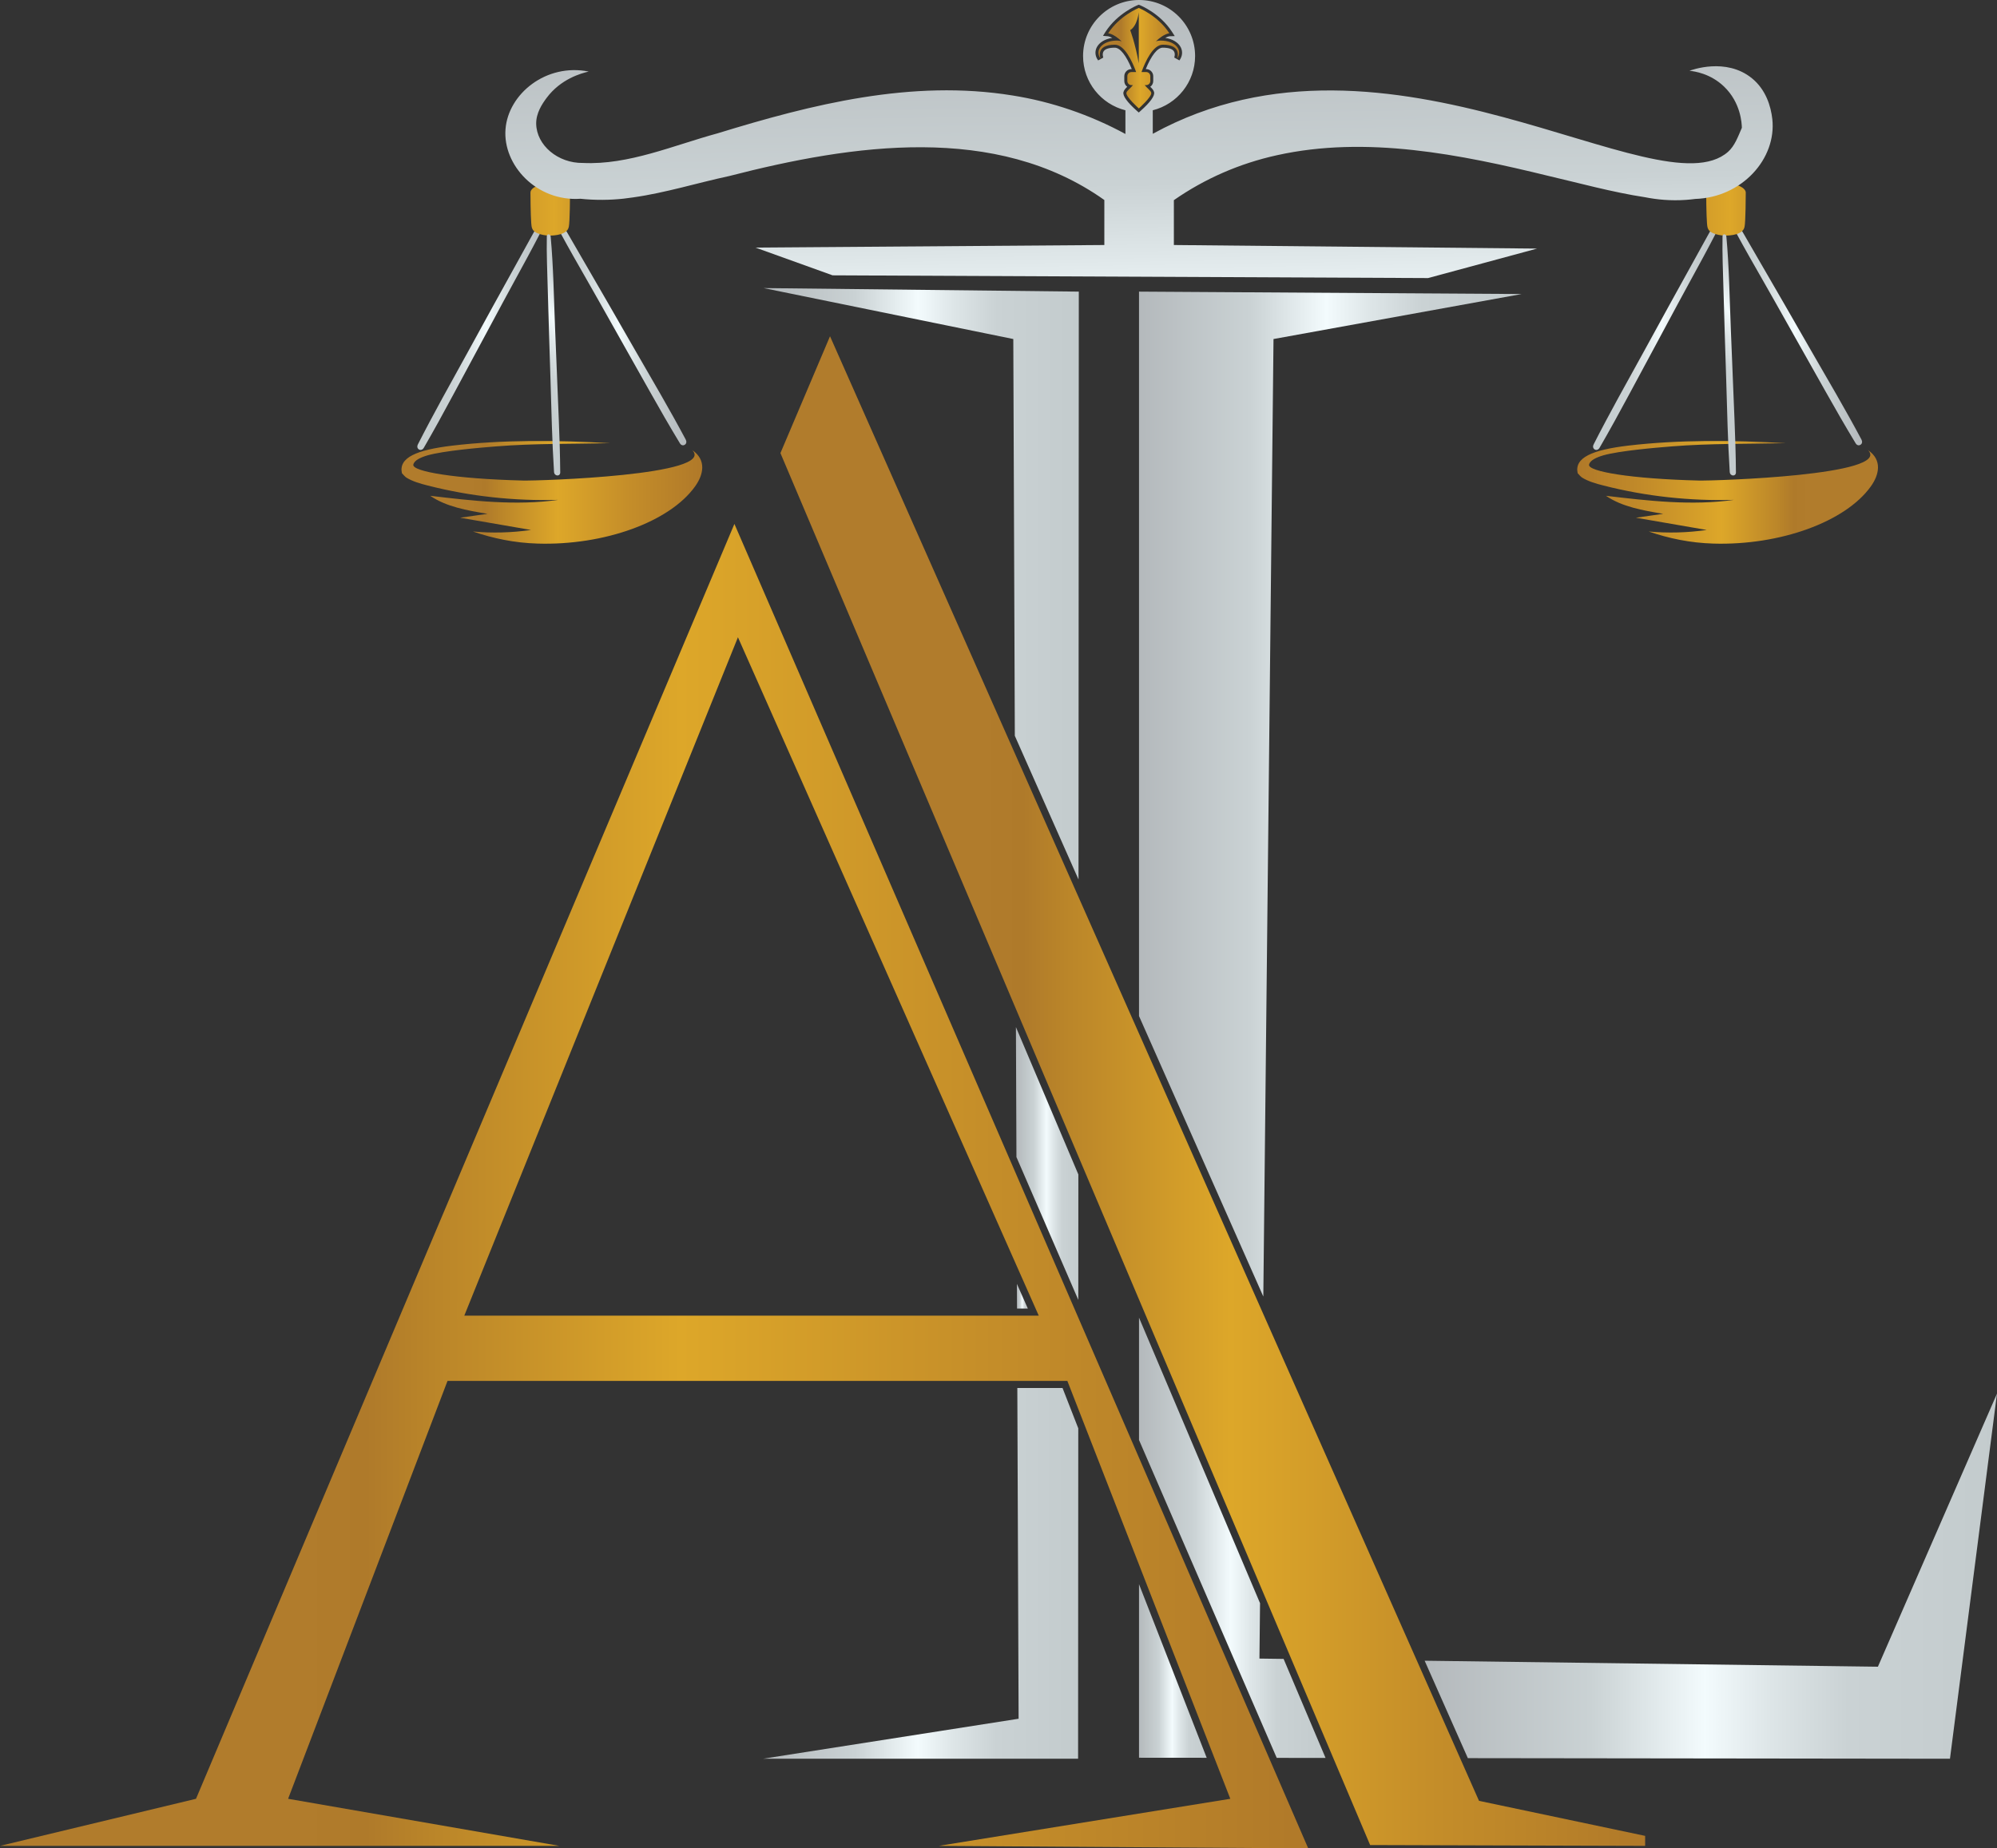
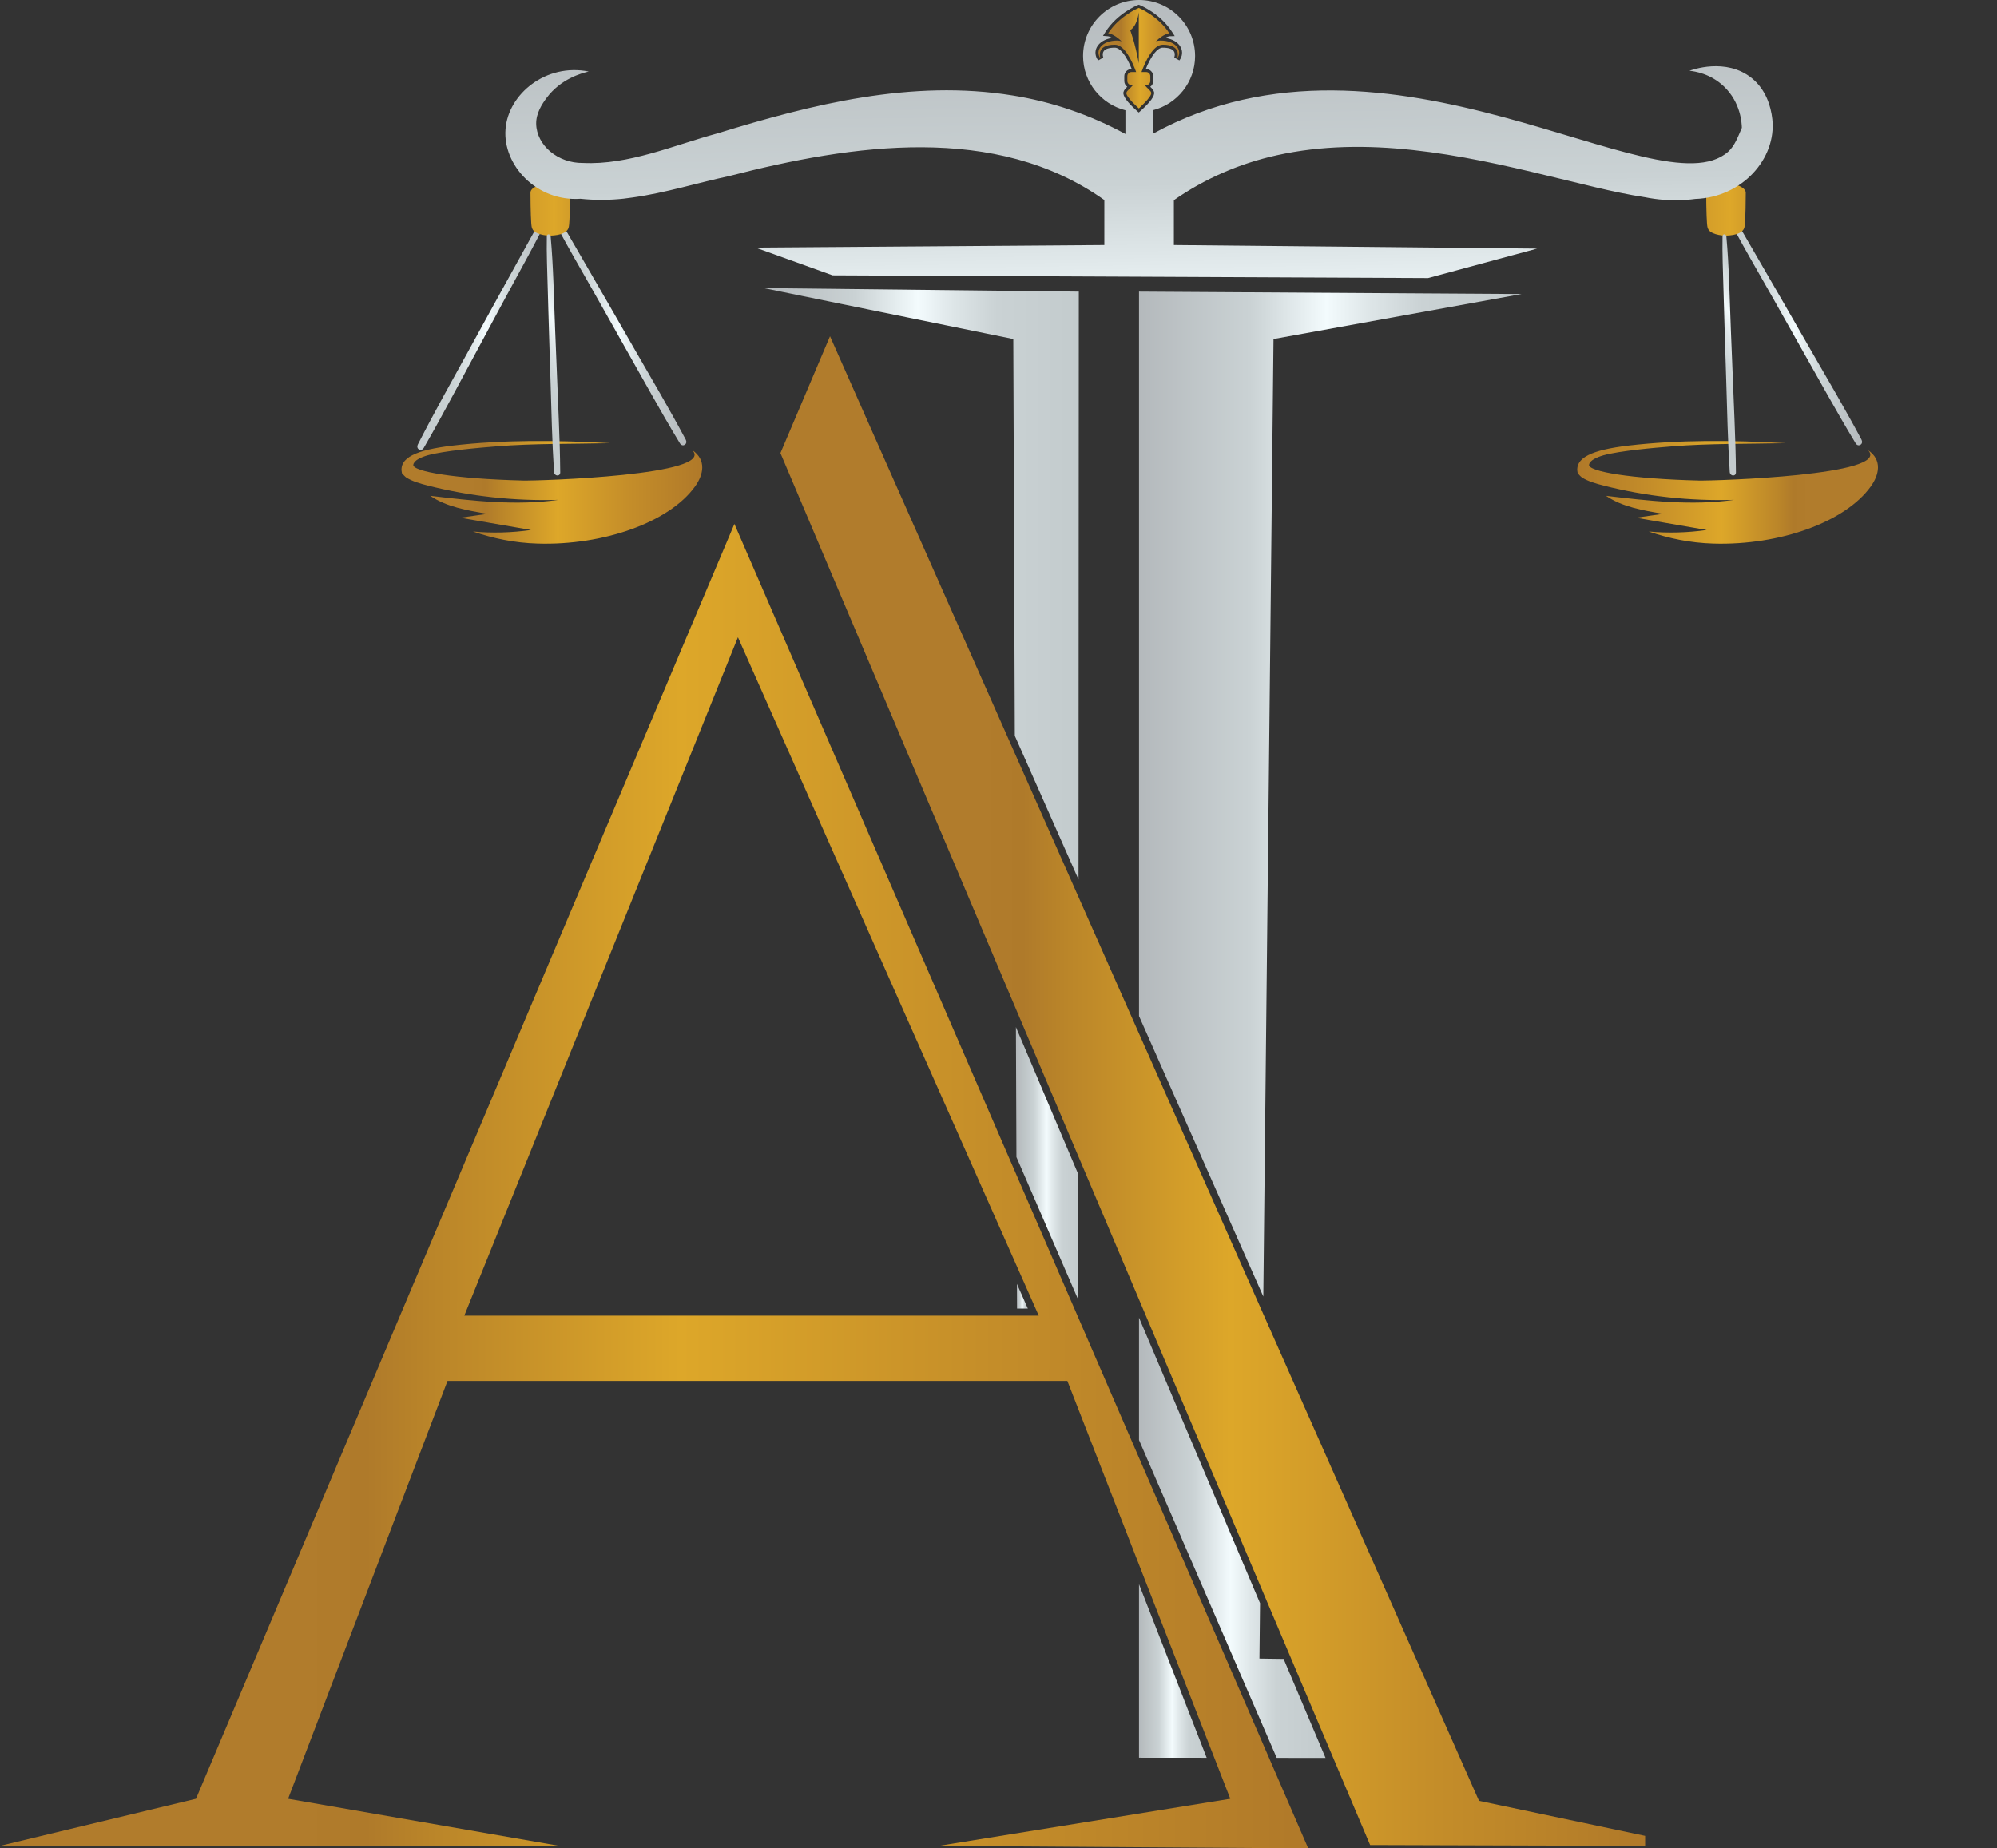
<svg xmlns="http://www.w3.org/2000/svg" xmlns:xlink="http://www.w3.org/1999/xlink" id="Capa_1" data-name="Capa 1" viewBox="0 0 670.4 620.65">
  <rect x="0" y="0" width="670.4" height="620.65" fill="#333333" stroke="none" />
  <defs>
    <style>      .cls-1 {        fill: url(#Degradado_sin_nombre_13);      }      .cls-2 {        fill: url(#Degradado_sin_nombre_26-8);      }      .cls-3 {        fill: url(#Degradado_sin_nombre_26-6);      }      .cls-4 {        fill: url(#Degradado_sin_nombre_26-10);      }      .cls-5 {        fill: url(#Degradado_sin_nombre_26-14);      }      .cls-6 {        fill: url(#Degradado_sin_nombre_13-6);      }      .cls-7 {        fill: url(#Degradado_sin_nombre_26-2);      }      .cls-8 {        fill: url(#Degradado_sin_nombre_26-9);      }      .cls-9 {        fill: url(#Degradado_sin_nombre_13-5);      }      .cls-10 {        fill: url(#Degradado_sin_nombre_26-3);      }      .cls-11 {        fill: url(#Degradado_sin_nombre_13-7);      }      .cls-12 {        fill: url(#Degradado_sin_nombre_13-3);      }      .cls-13 {        fill: url(#Degradado_sin_nombre_26-12);      }      .cls-14 {        fill: url(#Degradado_sin_nombre_26-11);      }      .cls-15 {        fill: url(#Degradado_sin_nombre_13-2);      }      .cls-16 {        fill: url(#Degradado_sin_nombre_26-5);      }      .cls-17 {        fill: url(#Degradado_sin_nombre_26-13);      }      .cls-18 {        fill: url(#Degradado_sin_nombre_26);      }      .cls-19 {        fill: url(#Degradado_sin_nombre_26-7);      }      .cls-20 {        fill: url(#Degradado_sin_nombre_26-4);      }      .cls-21 {        fill: url(#Degradado_sin_nombre_26-15);      }      .cls-22 {        fill: url(#Degradado_sin_nombre_13-4);      }    </style>
    <linearGradient id="Degradado_sin_nombre_26" data-name="Degradado sin nombre 26" x1="-1890.32" y1="110.26" x2="-1845.13" y2="110.26" gradientTransform="translate(-1705.04) rotate(-180) scale(1 -1)" gradientUnits="userSpaceOnUse">
      <stop offset="0" stop-color="#b4b9bc" />
      <stop offset=".29" stop-color="#cad2d4" />
      <stop offset=".32" stop-color="#d0d8da" />
      <stop offset=".49" stop-color="#f3fbfd" />
      <stop offset=".6" stop-color="#dee6e8" />
      <stop offset=".74" stop-color="#cad2d4" />
      <stop offset="1" stop-color="#c3cbcd" />
    </linearGradient>
    <linearGradient id="Degradado_sin_nombre_26-2" data-name="Degradado sin nombre 26" x1="-1935.47" y1="109.47" x2="-1889.1" y2="109.47" xlink:href="#Degradado_sin_nombre_26" />
    <linearGradient id="Degradado_sin_nombre_13" data-name="Degradado sin nombre 13" x1="-1940.08" y1="70.36" x2="-1846.02" y2="70.36" gradientTransform="translate(-1705.04) rotate(-180) scale(1 -1)" gradientUnits="userSpaceOnUse">
      <stop offset=".23" stop-color="#b17c2c" />
      <stop offset=".28" stop-color="#af7a2a" />
      <stop offset=".33" stop-color="#ba8529" />
      <stop offset=".52" stop-color="#dda729" />
      <stop offset=".76" stop-color="#c48d29" />
      <stop offset="1" stop-color="#b07929" />
    </linearGradient>
    <linearGradient id="Degradado_sin_nombre_13-2" data-name="Degradado sin nombre 13" x1="134.79" y1="165.32" x2="235.76" y2="165.32" gradientTransform="matrix(1,0,0,1,0,0)" xlink:href="#Degradado_sin_nombre_13" />
    <linearGradient id="Degradado_sin_nombre_26-3" data-name="Degradado sin nombre 26" x1="-1914.74" y1="-98.2" x2="-1874.2" y2="-98.2" gradientTransform="translate(-1261.4 978.79) rotate(152.28) scale(.89 -.9)" xlink:href="#Degradado_sin_nombre_26" />
    <linearGradient id="Degradado_sin_nombre_26-4" data-name="Degradado sin nombre 26" x1="341.38" y1="435.24" x2="345.06" y2="435.24" gradientTransform="matrix(1,0,0,1,0,0)" xlink:href="#Degradado_sin_nombre_26" />
    <linearGradient id="Degradado_sin_nombre_26-5" data-name="Degradado sin nombre 26" x1="256.18" y1="528.31" x2="361.98" y2="528.31" gradientTransform="matrix(1,0,0,1,0,0)" xlink:href="#Degradado_sin_nombre_26" />
    <linearGradient id="Degradado_sin_nombre_26-6" data-name="Degradado sin nombre 26" x1="341.05" y1="390.68" x2="362.01" y2="390.68" gradientTransform="matrix(1,0,0,1,0,0)" xlink:href="#Degradado_sin_nombre_26" />
    <linearGradient id="Degradado_sin_nombre_26-7" data-name="Degradado sin nombre 26" x1="256.33" y1="196.02" x2="362.16" y2="196.02" gradientTransform="matrix(1,0,0,1,0,0)" xlink:href="#Degradado_sin_nombre_26" />
    <linearGradient id="Degradado_sin_nombre_26-8" data-name="Degradado sin nombre 26" x1="382.37" y1="266.63" x2="510.83" y2="266.63" gradientTransform="matrix(1,0,0,1,0,0)" xlink:href="#Degradado_sin_nombre_26" />
    <linearGradient id="Degradado_sin_nombre_26-9" data-name="Degradado sin nombre 26" x1="382.37" y1="561.08" x2="405.09" y2="561.08" gradientTransform="matrix(1,0,0,1,0,0)" xlink:href="#Degradado_sin_nombre_26" />
    <linearGradient id="Degradado_sin_nombre_26-10" data-name="Degradado sin nombre 26" x1="382.37" y1="516.36" x2="445" y2="516.36" gradientTransform="matrix(1,0,0,1,0,0)" xlink:href="#Degradado_sin_nombre_26" />
    <linearGradient id="Degradado_sin_nombre_26-11" data-name="Degradado sin nombre 26" x1="478.27" y1="529.24" x2="670.4" y2="529.24" gradientTransform="matrix(1,0,0,1,0,0)" xlink:href="#Degradado_sin_nombre_26" />
    <linearGradient id="Degradado_sin_nombre_13-3" data-name="Degradado sin nombre 13" x1="262" y1="366.36" x2="552.29" y2="366.36" gradientTransform="matrix(1,0,0,1,0,0)" xlink:href="#Degradado_sin_nombre_13" />
    <linearGradient id="Degradado_sin_nombre_13-4" data-name="Degradado sin nombre 13" x1="0" y1="398.29" x2="439.18" y2="398.29" gradientTransform="matrix(1,0,0,1,0,0)" xlink:href="#Degradado_sin_nombre_13" />
    <linearGradient id="Degradado_sin_nombre_26-12" data-name="Degradado sin nombre 26" x1="-2285.01" y1="110.26" x2="-2239.82" y2="110.26" xlink:href="#Degradado_sin_nombre_26" />
    <linearGradient id="Degradado_sin_nombre_26-13" data-name="Degradado sin nombre 26" x1="-2330.17" y1="109.47" x2="-2283.8" y2="109.47" xlink:href="#Degradado_sin_nombre_26" />
    <linearGradient id="Degradado_sin_nombre_13-5" data-name="Degradado sin nombre 13" x1="-2334.78" y1="70.36" x2="-2240.72" y2="70.36" xlink:href="#Degradado_sin_nombre_13" />
    <linearGradient id="Degradado_sin_nombre_13-6" data-name="Degradado sin nombre 13" x1="-2335.49" y1="165.32" x2="-2234.53" y2="165.32" xlink:href="#Degradado_sin_nombre_13" />
    <linearGradient id="Degradado_sin_nombre_26-14" data-name="Degradado sin nombre 26" x1="-2308.59" y1="106.86" x2="-2268.04" y2="106.86" gradientTransform="translate(-1261.4 978.79) rotate(152.28) scale(.89 -.9)" xlink:href="#Degradado_sin_nombre_26" />
    <linearGradient id="Degradado_sin_nombre_26-15" data-name="Degradado sin nombre 26" x1="381.62" y1="-6.81" x2="385.18" y2="229.79" gradientTransform="matrix(1,0,0,1,0,0)" xlink:href="#Degradado_sin_nombre_26" />
    <linearGradient id="Degradado_sin_nombre_13-7" data-name="Degradado sin nombre 13" x1="368.75" y1="19.55" x2="395.83" y2="19.55" gradientTransform="matrix(1,0,0,1,0,0)" xlink:href="#Degradado_sin_nombre_13" />
  </defs>
-   <path class="cls-18" d="m140.26,149.27c5.32-10.46,11.08-20.69,16.74-30.97,5.66-10.28,11.26-20.59,16.98-30.84,3.28-5.88,6.43-11.86,9.96-17.59.55-.89,1.69-.26,1.24.69-5.04,10.57-10.9,20.82-16.44,31.13-5.56,10.34-11.11,20.67-16.67,31.01-3.19,5.94-6.42,11.84-9.8,17.67-.85,1.46-2.76.41-1.99-1.11Z" />
+   <path class="cls-18" d="m140.26,149.27c5.32-10.46,11.08-20.69,16.74-30.97,5.66-10.28,11.26-20.59,16.98-30.84,3.28-5.88,6.43-11.86,9.96-17.59.55-.89,1.69-.26,1.24.69-5.04,10.57-10.9,20.82-16.44,31.13-5.56,10.34-11.11,20.67-16.67,31.01-3.19,5.94-6.42,11.84-9.8,17.67-.85,1.46-2.76.41-1.99-1.11" />
  <path class="cls-7" d="m230.24,147.67c-5.48-10.28-11.39-20.3-17.2-30.38-5.81-10.08-11.57-20.19-17.44-30.24-3.36-5.76-6.61-11.63-10.22-17.23-.56-.87-1.68-.19-1.22.74,5.2,10.4,11.22,20.44,16.91,30.56,5.71,10.14,11.42,20.28,17.13,30.42,3.28,5.83,6.6,11.62,10.06,17.33.87,1.43,2.75.29,1.96-1.2Z" />
  <path class="cls-1" d="m191.36,64.69c0-1.61-3.05-3.15-6.64-3.08-3.59.07-6.64,1.36-6.64,3.08.02,6.04.18,10.49.42,11.54.12.52.38.92.38.92.27.41.7.78,1.44,1.12,1.08.5,2.85.88,4.4.84,1.61-.03,3.28-.28,4.4-.84.77-.39,1.23-.8,1.51-1.26,0,0,.21-.35.31-.78.39-1.58.42-11.1.42-11.54Z" />
  <path class="cls-15" d="m134.93,158.9c.56.63,1.1,1.22,1.51,1.48,2.1,1.29,4.65,2.02,7.17,2.65,14.13,3.62,29.02,5.25,43.83,4.81-14.19,2.02-28.73.34-43-1.36,5.3,3.67,12.44,4.93,19.22,6.05-3.05.44-6.1.87-9.18,1.31,7.94,1.36,15.84,2.75,23.78,4.11-6.43.92-13.03,1.12-19.49.51,6.66,2.31,13.98,3.84,21.68,4.06,22.39.68,44.33-7.27,52.86-19.15,2.84-3.91,3.97-8.92-.92-12.23,8.29,8.41-51.29,10.36-56.92,10.21-22.6-.56-37.14-3.04-36.72-5.32.27-1.48,2.58-2.5,4.86-3.16,5.48-1.51,16.91-2.5,22.98-2.99,12.82-1.02,25.29-.78,38.26-1.07-17.8-1.02-36.01-1.19-53.07.83-11.88,1.43-18.04,3.99-16.85,9.26Z" />
  <path class="cls-10" d="m185.99,158.48c-.66-10.27-.87-20.51-1.18-30.76-.31-10.25-.68-20.5-.93-30.75-.15-5.88-.43-11.79-.31-17.64.02-.91,1.2-.84,1.29.08.93,10.25,1.07,20.55,1.48,30.78.42,10.26.83,20.51,1.25,30.77.24,5.89.43,11.77.48,17.65.01,1.48-1.98,1.35-2.08-.14Z" />
  <g>
    <g>
      <path class="cls-20" d="m345.06,439.39h-3.64c-.01-2.76-.02-5.53-.04-8.29l3.67,8.29Z" />
-       <path class="cls-16" d="m356.7,466.07l5.28,13.53c-.02,36.98-.04,73.96-.06,110.94h-105.73c28.59-4.48,57.17-8.95,85.76-13.42-.14-37.02-.29-74.03-.43-111.05h15.18Z" />
      <path class="cls-3" d="m362.01,394.37c-.01,14.03-.01,28.06-.02,42.11l-20.77-47.96c-.05-14.54-.11-29.1-.17-43.64l20.96,49.49Z" />
      <path class="cls-19" d="m362.16,97.92c-.04,65.79-.06,131.6-.1,197.4l-21.38-48.25c-.17-44.41-.34-88.81-.51-133.23-27.94-5.71-55.9-11.42-83.84-17.11,35.28.39,70.55.78,105.83,1.19Z" />
      <path class="cls-2" d="m424.1,435.35l-41.73-94.18V97.92c42.82.26,85.64.54,128.46.81-27.77,5.04-55.54,10.07-83.31,15.11-1.14,107.16-2.28,214.33-3.42,321.51Z" />
      <path class="cls-8" d="m382.37,531.94l22.72,58.29c-7.57,0-15.15-.01-22.72-.02v-58.27Z" />
      <path class="cls-4" d="m445,590.28c-5.46-.01-10.93-.02-16.4-.02l-46.23-106.74v-41.08l40.63,95.88v.04c-.07,6.18-.13,12.38-.2,18.56,2.7.04,5.41.07,8.11.11l14.09,33.27Z" />
-       <path class="cls-14" d="m670.4,467.93l-15.79,122.62c-53.95-.07-107.9-.14-161.85-.2l-14.5-32.71c50.71.67,101.44,1.34,152.16,2.01,13.33-30.57,26.66-61.14,39.98-91.71Z" />
    </g>
    <g>
      <path class="cls-12" d="m262,152.15c65.99,155.79,131.98,311.59,197.96,467.38,30.77.09,61.55.19,92.32.28v-3.36l-55.77-11.76c-72.62-163.93-145.25-327.86-217.87-491.78-5.55,13.08-11.1,26.16-16.65,39.24Z" />
      <path class="cls-22" d="m246.54,175.93c-60.25,142.69-120.49,285.38-180.74,428.07-21.93,5.27-43.87,10.54-65.8,15.81h187.79c-30.36-5.27-60.72-10.54-91.07-15.81,17.84-46.77,35.67-93.54,53.51-140.31h208.09c18.23,46.77,36.47,93.54,54.7,140.31-32.63,5.27-65.27,10.54-97.9,15.81,41.35.28,82.71.56,124.06.84-64.21-148.24-128.42-296.48-192.63-444.72Zm102.16,265.83h-192.83c30.62-75.93,61.24-151.85,91.86-227.78,33.66,75.93,67.32,151.85,100.98,227.78Z" />
    </g>
  </g>
-   <path class="cls-13" d="m534.96,149.27c5.32-10.46,11.08-20.69,16.74-30.97,5.66-10.28,11.26-20.59,16.98-30.84,3.28-5.88,6.43-11.86,9.96-17.59.55-.89,1.69-.26,1.24.69-5.04,10.57-10.9,20.82-16.44,31.13-5.56,10.34-11.11,20.67-16.67,31.01-3.19,5.94-6.42,11.84-9.8,17.67-.85,1.46-2.76.41-1.99-1.11Z" />
  <path class="cls-17" d="m624.94,147.67c-5.48-10.28-11.39-20.3-17.2-30.38-5.81-10.08-11.57-20.19-17.44-30.24-3.36-5.76-6.61-11.63-10.22-17.23-.56-.87-1.68-.19-1.22.74,5.2,10.4,11.22,20.44,16.91,30.56,5.71,10.14,11.42,20.28,17.13,30.42,3.28,5.83,6.6,11.62,10.06,17.33.87,1.43,2.75.29,1.96-1.2Z" />
  <path class="cls-9" d="m586.06,64.69c0-1.61-3.05-3.15-6.64-3.08-3.59.07-6.64,1.36-6.64,3.08.02,6.04.18,10.49.42,11.54.12.52.38.92.38.92.27.41.7.78,1.44,1.12,1.08.5,2.85.88,4.4.84,1.61-.03,3.28-.28,4.4-.84.77-.39,1.23-.8,1.51-1.26,0,0,.21-.35.31-.78.39-1.58.42-11.1.42-11.54Z" />
  <path class="cls-6" d="m529.63,158.9c.56.63,1.1,1.22,1.51,1.48,2.1,1.29,4.65,2.02,7.17,2.65,14.13,3.62,29.02,5.25,43.83,4.81-14.19,2.02-28.73.34-43-1.36,5.3,3.67,12.44,4.93,19.22,6.05-3.05.44-6.1.87-9.18,1.31,7.94,1.36,15.84,2.75,23.78,4.11-6.43.92-13.03,1.12-19.49.51,6.66,2.31,13.98,3.84,21.68,4.06,22.39.68,44.33-7.27,52.86-19.15,2.84-3.91,3.97-8.92-.92-12.23,8.29,8.41-51.29,10.36-56.92,10.21-22.6-.56-37.14-3.04-36.72-5.32.27-1.48,2.58-2.5,4.86-3.16,5.48-1.51,16.91-2.5,22.98-2.99,12.82-1.02,25.29-.78,38.26-1.07-17.8-1.02-36.01-1.19-53.07.83-11.88,1.43-18.04,3.99-16.85,9.26Z" />
  <path class="cls-5" d="m580.68,158.48c-.66-10.27-.87-20.51-1.18-30.76-.31-10.25-.68-20.5-.93-30.75-.15-5.88-.43-11.79-.31-17.64.02-.91,1.2-.84,1.29.08.93,10.25,1.07,20.55,1.48,30.78.42,10.26.83,20.51,1.25,30.77.24,5.89.43,11.77.48,17.65.01,1.48-1.98,1.35-2.08-.14Z" />
  <path class="cls-21" d="m594.97,39.97c-.47-4.26-2.14-9.86-6.83-13.68-8.75-7.12-20.43-2.73-20.98-2.52,1.72.17,7.01.92,11.57,5.26,5.72,5.46,5.99,12.5,6.02,13.88-1.29,2.96-2.38,6.07-4.64,8.07-23.29,20.5-113.8-49.63-193.12-6.05v-7.9c8.16-2.05,14.21-9.42,14.21-18.22,0-10.38-8.42-18.81-18.8-18.81s-18.81,8.43-18.81,18.81c0,8.8,6.06,16.17,14.22,18.22v7.96c-11.85-6.44-24.79-10.86-37.89-12.93-33.89-5.49-67.35,2.98-98.99,12.7-14.83,4.04-29.92,10.69-45.22,9.96-8.46.12-15.57-5.97-15.71-13.13-.06-3.61,1.99-6.68,3.49-8.7,4.73-6.37,11.59-8.28,14.14-8.86-14.24-2.87-27.01,7.44-27.93,19.35-.94,12.08,10.45,24.37,25.17,23.36,1.16.12,2.35.22,3.58.28,5.2.26,9.94-.09,14.11-.74,10.92-1.54,21.58-4.89,32.29-7.18,41.43-10.67,89.49-17.77,125.88,8.06v15.11c-39.04.28-78.08.57-117.12.86l25.89,9.32c66.64.3,133.27.61,199.91.92,12.2-3.3,24.39-6.6,36.59-9.9-40.64-.4-81.28-.8-121.93-1.2v-15.06c10.34-7.2,22.05-12.33,34.61-15.09,29.95-6.64,61.38-.33,91.27,6.98,9.57,2.22,21.54,5.51,32.31,7.13,3.97.79,8.63,1.25,13.81.88,1.04-.08,2.05-.18,3.02-.31,15.69-.51,27.35-13.49,25.88-26.83Zm-212.02-2.78l-.66.59-.67-.59c-3.25-2.91-4.76-5.01-4.47-6.24.16-.7.67-1.22,1.27-1.81-.6-.43-.99-1.14-.99-1.94v-1.61c0-1.32,1.07-2.39,2.39-2.39h.12c-1.83-4.53-3.92-7.19-5.7-7.19-1.91,0-3.2.41-3.73,1.19-.6.88-.14,2.11-.13,2.13l-1.73.96c-1.01-1.37-1.18-2.97-.46-4.4.85-1.66,2.77-2.81,5.21-3.16-.91-.5-1.44-.55-1.45-.55l-1.67-.14.88-1.41c3.99-6.15,10.48-8.79,10.76-8.9l.37-.15.37.15c.27.11,6.77,2.75,10.75,8.9l.96,1.49-1.76.06s-.52.05-1.43.55c2.44.35,4.36,1.5,5.21,3.16.72,1.43.55,3.03-.46,4.4l-1.73-.97s.47-1.24-.13-2.12c-.53-.78-1.82-1.19-3.73-1.19-1.78,0-3.87,2.66-5.7,7.19h.11c1.32,0,2.4,1.07,2.4,2.39v1.61c0,.8-.39,1.51-1,1.94.61.59,1.12,1.11,1.28,1.81.28,1.23-1.22,3.33-4.48,6.24Z" />
  <path class="cls-11" d="m389.56,13.62c-.53,0-1.03.09-1.5.25,2.71-2.63,4.51-2.69,4.51-2.69-3.85-5.95-10.28-8.52-10.28-8.52,0,0-6.43,2.57-10.28,8.52,0,0,1.8.06,4.51,2.69-.47-.16-.97-.25-1.5-.25-5.12,0-7.57,3.34-5.56,6.07,0,0-1.9-4.68,4.79-4.68,3.3,0,5.87,5.67,7.16,9.18h-1.57c-.77,0-1.39.62-1.39,1.39v1.61c0,.77.62,1.39,1.39,1.39h.51c-1.01,1.2-2.05,1.87-2.21,2.57-.3,1.29,4.17,5.27,4.17,5.27,0,0,4.46-3.98,4.17-5.27-.16-.71-1.2-1.37-2.21-2.57h.51c.77,0,1.39-.62,1.39-1.39v-1.61c0-.77-.62-1.39-1.39-1.39h-1.57c1.28-3.52,3.86-9.18,7.16-9.18,6.69,0,4.79,4.68,4.79,4.68,2.01-2.73-.44-6.07-5.56-6.07Zm-7.27,7.65c-1.23-6.93-2.88-11.14-2.88-11.14,2.47-1.53,2.88-6.07,2.88-6.07v17.21Z" />
</svg>